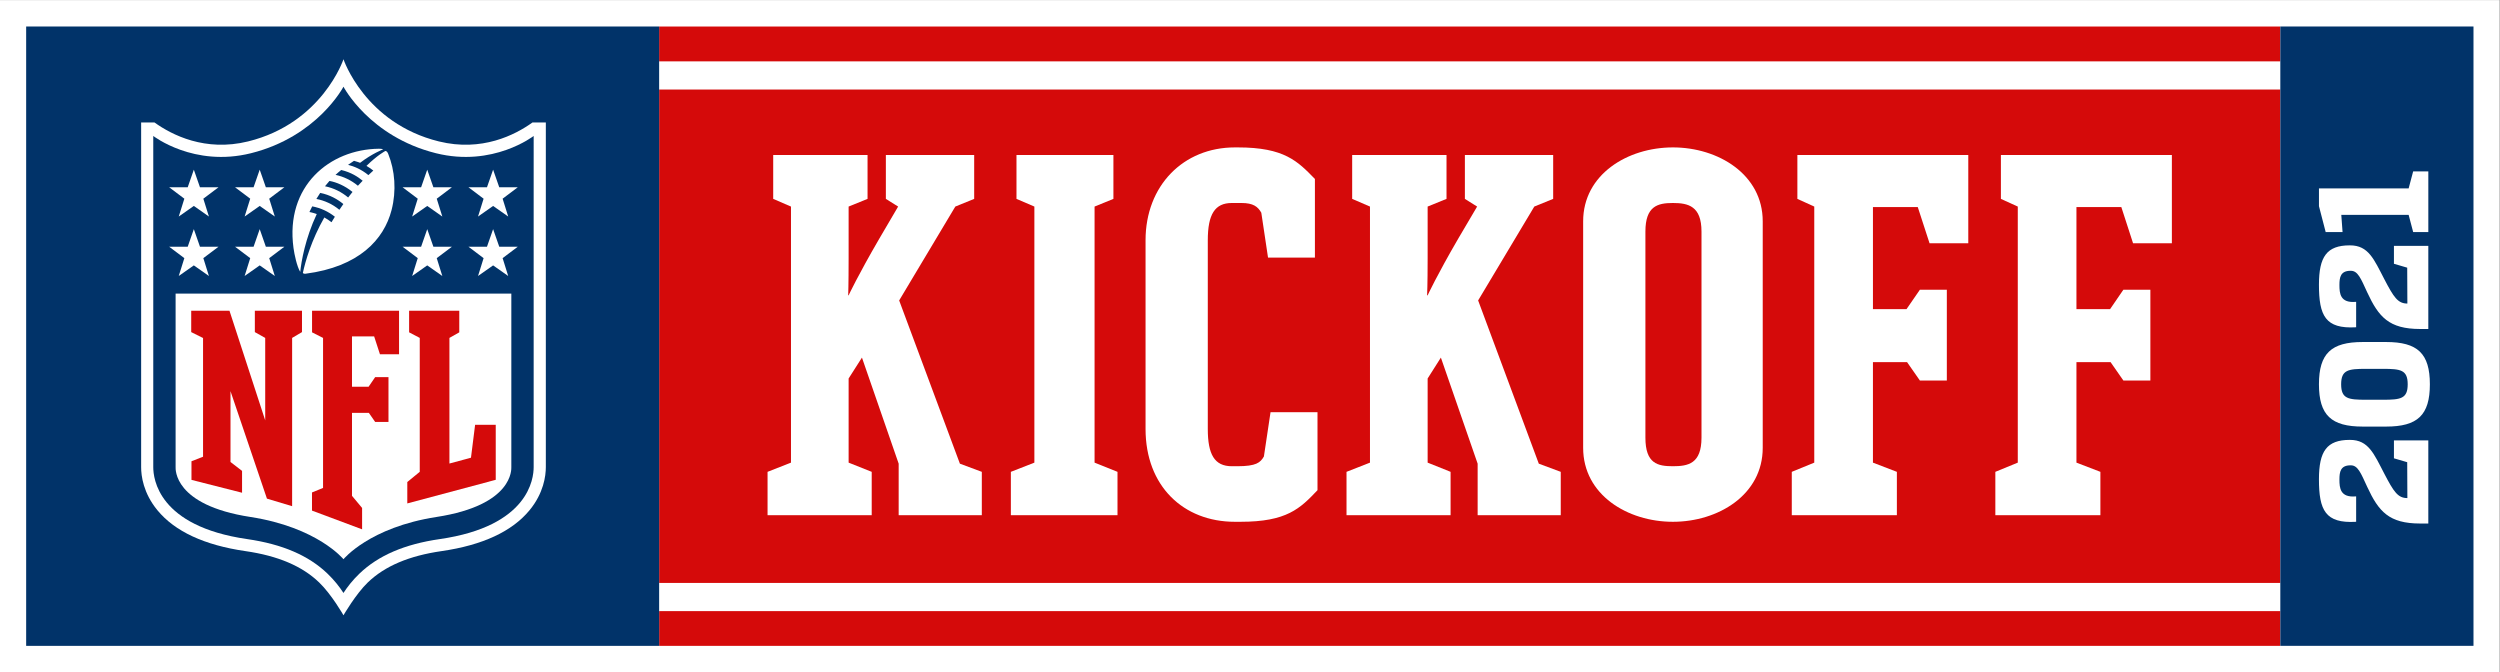
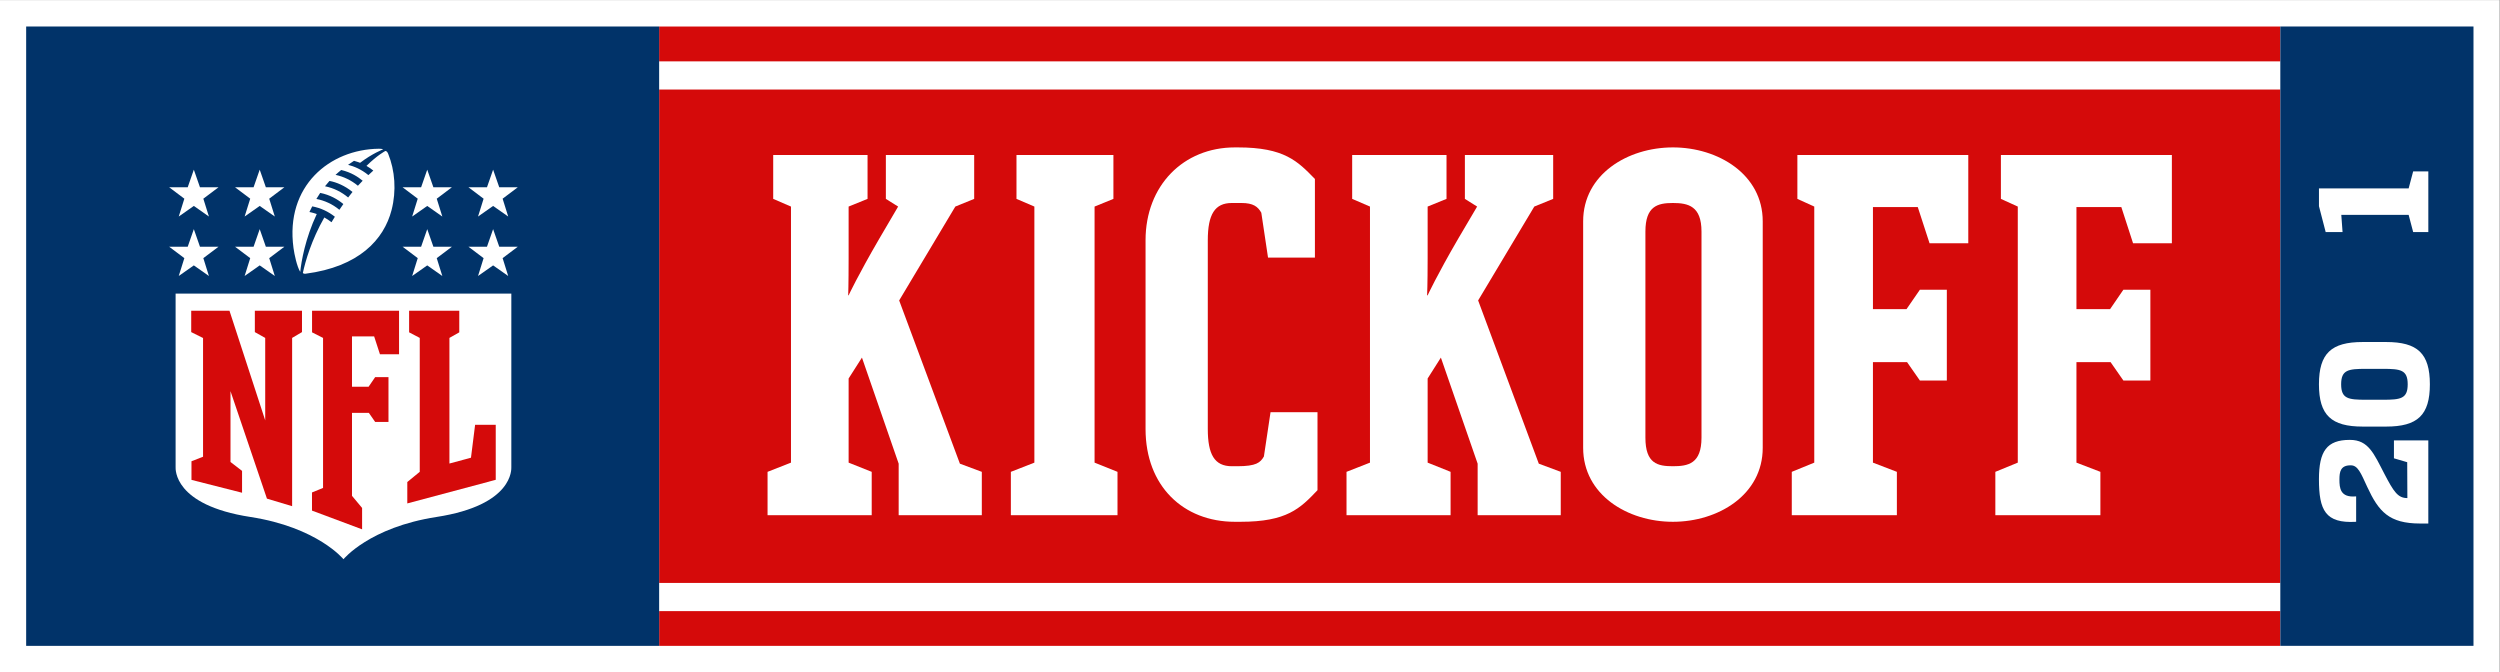
<svg xmlns="http://www.w3.org/2000/svg" xmlns:ns1="http://www.inkscape.org/namespaces/inkscape" xmlns:ns2="http://sodipodi.sourceforge.net/DTD/sodipodi-0.dtd" width="526.785mm" height="141.602mm" viewBox="0 0 526.785 141.602" version="1.1" id="svg5" xml:space="preserve" ns1:export-filename="NFL Kickoff 2014.svg" ns1:export-xdpi="96" ns1:export-ydpi="96">
  <rect x="0" y="0" width="526.785" height="141.602" fill="#808080" stroke="none" />
  <ns2:namedview id="namedview7" pagecolor="#ffffff" bordercolor="#000000" borderopacity="0.25" ns1:showpageshadow="2" ns1:pageopacity="0.0" ns1:pagecheckerboard="0" ns1:deskcolor="#d1d1d1" ns1:document-units="mm" showgrid="false" />
  <defs id="defs2">
    <clipPath clipPathUnits="userSpaceOnUse" id="clipPath14900">
      <path d="M 0,53.812 H 200.19 V 0 H 0 Z" id="path14898" />
    </clipPath>
  </defs>
  <g id="g14874" ns1:label="ert_210" transform="matrix(2.631,0,0,-2.631,4.3853174e-6,141.602)">
    <path d="M 0,0 H 200.19 V 53.812 H 0 Z" style="fill:#ffffff;fill-opacity:1;fill-rule:nonzero;stroke:none" id="path14876" />
    <path d="M 182.624,51.696 H 52.788 v -2.79 h 129.836 z" style="fill:#d50a0a;fill-opacity:1;fill-rule:nonzero;stroke:none" id="path14878" />
    <path d="M 182.624,46.65 H 52.79 V 7.135 h 129.834 z" style="fill:#d50a0a;fill-opacity:1;fill-rule:nonzero;stroke:none" id="path14880" />
    <path d="M 52.791,2.094 H 182.625 V 4.877 H 52.791 Z" style="fill:#d50a0a;fill-opacity:1;fill-rule:nonzero;stroke:none" id="path14882" />
    <path d="m 182.629,2.096 h 15.47 v 49.603 h -15.47 z" style="fill:#013369;fill-opacity:1;fill-rule:nonzero;stroke:none" id="path14884" />
    <g id="g14886" transform="translate(169.895,37.237)">
      <path d="M 0,0 0.94,-2.901 H 4.048 V 4.17 H -9.645 V 0.655 L -8.293,0.04 v -20.508 l -1.797,-0.737 v -3.473 h 8.413 v 3.473 l -1.918,0.737 v 8.047 h 2.736 l 1.023,-1.471 H 2.326 V -6.62 H 0.164 L -0.899,-8.172 H -3.595 V 0 Z" style="fill:#ffffff;fill-opacity:1;fill-rule:nonzero;stroke:none" id="path14888" />
    </g>
    <g id="g14890" transform="translate(143.95,37.892)">
      <path d="m 0,0 1.353,-0.615 v -20.508 l -1.801,-0.737 v -3.473 h 8.417 v 3.473 l -1.917,0.737 v 8.047 h 2.734 l 1.026,-1.471 h 2.158 v 7.272 H 9.812 l -1.07,-1.552 h -2.69 v 8.172 h 3.59 l 0.944,-2.901 h 3.102 V 3.515 H 0 Z" style="fill:#ffffff;fill-opacity:1;fill-rule:nonzero;stroke:none" id="path14892" />
    </g>
    <g id="g14894">
      <g id="g14896" clip-path="url(#clipPath14900)">
        <g id="g14902" transform="translate(136.271,18.77)">
          <path d="m 0,0 c 0,-2.084 -1.063,-2.289 -2.291,-2.289 -1.217,0 -2.201,0.205 -2.201,2.289 v 16.505 c 0,2.041 0.984,2.288 2.201,2.288 1.228,0 2.291,-0.247 2.291,-2.288 z m -2.291,23.245 c -3.632,0 -7.187,-2.166 -7.187,-5.919 V -0.815 c 0,-3.763 3.555,-5.924 7.187,-5.924 3.636,0 7.195,2.161 7.195,5.924 v 18.141 c 0,3.753 -3.559,5.919 -7.195,5.919" style="fill:#ffffff;fill-opacity:1;fill-rule:nonzero;stroke:none" id="path14904" />
        </g>
        <g id="g14906" transform="translate(118.382,29.758)">
          <path d="M 0,0 4.498,7.519 6.01,8.134 v 3.515 H -1.061 V 8.134 l 0.98,-0.615 -1.514,-2.57 C -3.31,2.001 -4.044,0.41 -4.044,0.41 h -0.043 c 0,0 0.043,0.819 0.043,2.982 v 4.127 l 1.512,0.615 v 3.515 h -7.556 V 8.134 l 1.426,-0.615 v -20.508 l -1.879,-0.737 v -3.473 h 8.335 v 3.473 l -1.838,0.737 v 6.739 l 1.061,1.673 2.944,-8.495 v -4.127 h 6.656 v 3.473 l -1.758,0.654 z" style="fill:#ffffff;fill-opacity:1;fill-rule:nonzero;stroke:none" id="path14908" />
        </g>
        <g id="g14910" transform="translate(101.224,17.26)">
          <path d="m 0,0 c -0.285,-0.491 -0.612,-0.779 -2.121,-0.779 h -0.448 c -1.388,0 -1.924,0.944 -1.924,2.984 v 15.113 c 0,2.086 0.572,2.985 1.924,2.985 h 0.773 c 0.936,0 1.31,-0.286 1.589,-0.779 l 0.538,-3.592 h 3.755 v 6.295 c -1.389,1.429 -2.45,2.528 -6.173,2.528 h -0.237 c -4.129,0 -7.154,-3.063 -7.154,-7.437 V 2.205 c 0,-4.574 3.025,-7.434 7.154,-7.434 h 0.447 c 3.715,0 4.777,1.061 6.17,2.531 V 3.55 H 0.532 Z" style="fill:#ffffff;fill-opacity:1;fill-rule:nonzero;stroke:none" id="path14912" />
        </g>
        <g id="g14914" transform="translate(87.663,37.277)">
          <path d="M 0,0 1.509,0.615 V 4.13 H -6.254 V 0.615 L -4.821,0 v -20.508 l -1.883,-0.737 v -3.473 h 8.54 v 3.473 L 0,-20.508 Z" style="fill:#ffffff;fill-opacity:1;fill-rule:nonzero;stroke:none" id="path14916" />
        </g>
        <g id="g14918" transform="translate(72.013,29.758)">
          <path d="m 0,0 4.497,7.519 1.511,0.615 v 3.515 H -1.065 V 8.134 L -0.083,7.519 -1.59,4.949 C -3.306,2.001 -4.048,0.41 -4.048,0.41 h -0.034 c 0,0 0.034,0.819 0.034,2.982 v 4.127 l 1.516,0.615 v 3.515 h -7.556 V 8.134 l 1.424,-0.615 v -20.508 l -1.876,-0.737 v -3.473 h 8.341 v 3.473 l -1.849,0.737 v 6.739 l 1.067,1.673 2.941,-8.495 v -4.127 h 6.659 v 3.473 l -1.755,0.654 z" style="fill:#ffffff;fill-opacity:1;fill-rule:nonzero;stroke:none" id="path14920" />
        </g>
        <path d="M 2.095,2.094 H 52.79 V 51.698 H 2.095 Z" style="fill:#013369;fill-opacity:1;fill-rule:nonzero;stroke:none" id="path14922" />
        <g id="g14924" transform="translate(42.642,44.01)">
-           <path d="m 0,0 c -1.394,-1.001 -4.059,-2.362 -7.489,-1.517 -5.943,1.464 -7.644,6.583 -7.644,6.583 0,0 -1.701,-5.12 -7.644,-6.583 -3.432,-0.845 -6.096,0.518 -7.489,1.517 h -1.072 v -27.603 c 0,-0.699 0.17,-2.074 1.302,-3.45 1.398,-1.699 3.771,-2.8 7.05,-3.274 2.61,-0.378 4.542,-1.199 5.903,-2.509 1.001,-0.963 1.95,-2.63 1.95,-2.63 0,0 0.985,1.701 1.949,2.63 1.362,1.31 3.294,2.131 5.904,2.509 3.279,0.474 5.651,1.575 7.049,3.274 1.132,1.374 1.303,2.751 1.304,3.45 L 1.073,0 Z" style="fill:#ffffff;fill-opacity:1;fill-rule:nonzero;stroke:none" id="path14926" />
-         </g>
+           </g>
        <g id="g14928" transform="translate(42.741,42.933)">
          <path d="m 0,0 c 0,0 -3.249,-2.527 -7.825,-1.384 -5.335,1.333 -7.408,5.329 -7.408,5.329 0,0 -2.073,-3.996 -7.408,-5.329 C -27.217,-2.527 -30.466,0 -30.466,0 v -26.525 c 0,-0.903 0.377,-4.73 7.519,-5.762 2.819,-0.408 4.926,-1.315 6.439,-2.771 0.545,-0.523 0.959,-1.055 1.275,-1.544 0.318,0.489 0.73,1.021 1.274,1.544 1.515,1.456 3.62,2.363 6.441,2.771 7.141,1.032 7.517,4.859 7.518,5.762 z" style="fill:#013369;fill-opacity:1;fill-rule:nonzero;stroke:none" id="path14930" />
        </g>
        <g id="g14932" transform="translate(27.508,9.032)">
          <path d="m 0,0 c 0,0 2.072,2.555 7.458,3.386 6.169,0.951 5.986,3.848 5.986,3.995 V 21.273 H -13.444 V 7.381 c 0,-0.147 -0.182,-3.044 5.986,-3.995 C -2.073,2.555 0,0 0,0" style="fill:#ffffff;fill-opacity:1;fill-rule:nonzero;stroke:none" id="path14934" />
        </g>
        <g id="g14936" transform="translate(21.241,20.151)">
          <path d="m 0,0 -0.001,6.607 -0.83,0.465 V 8.784 H 2.945 V 7.072 L 2.155,6.607 V -6.87 l -2.017,0.605 -2.919,8.608 v -5.675 l 0.926,-0.711 v -1.75 l -4.051,1.03 v 1.491 l 0.927,0.363 V 6.6 l -0.948,0.472 v 1.712 h 3.064 z" style="fill:#d50a0a;fill-opacity:1;fill-rule:nonzero;stroke:none" id="path14938" />
        </g>
        <g id="g14940" transform="translate(28.191,14.11)">
          <path d="m 0,0 0.809,-0.97 v -1.713 l -4.013,1.5 V 0.27 l 0.886,0.363 v 12.015 l -0.881,0.446 v 1.732 H 3.769 V 11.34 H 2.238 L 1.773,12.771 H 0 V 8.74 H 1.331 L 1.855,9.506 H 2.922 V 5.918 H 1.855 L 1.35,6.644 H 0 Z" style="fill:#d50a0a;fill-opacity:1;fill-rule:nonzero;stroke:none" id="path14942" />
        </g>
        <g id="g14944" transform="translate(32.62,13.502)">
          <path d="m 0,0 v 1.713 l 0.997,0.818 v 10.725 l -0.852,0.446 v 1.732 H 4.163 V 13.702 L 3.374,13.256 V 3.195 L 5.1,3.661 5.431,6.298 H 7.083 V 1.892 Z" style="fill:#d50a0a;fill-opacity:1;fill-rule:nonzero;stroke:none" id="path14946" />
        </g>
        <g id="g14948" transform="translate(14.764,33.146)">
          <path d="M 0,0 -1.217,0.915 H 0.27 L 0.76,2.323 1.251,0.915 H 2.737 L 1.521,0 1.968,-1.429 0.76,-0.58 -0.448,-1.429 Z" style="fill:#ffffff;fill-opacity:1;fill-rule:nonzero;stroke:none" id="path14950" />
        </g>
        <g id="g14952" transform="translate(20.04,33.146)">
          <path d="M 0,0 -1.217,0.915 H 0.269 L 0.76,2.323 1.251,0.915 H 2.736 L 1.521,0 1.969,-1.429 0.76,-0.58 -0.448,-1.429 Z" style="fill:#ffffff;fill-opacity:1;fill-rule:nonzero;stroke:none" id="path14954" />
        </g>
        <g id="g14956" transform="translate(14.764,37.908)">
          <path d="M 0,0 -1.217,0.915 H 0.27 L 0.76,2.323 1.251,0.915 H 2.737 L 1.521,0 1.968,-1.429 0.76,-0.58 -0.448,-1.429 Z" style="fill:#ffffff;fill-opacity:1;fill-rule:nonzero;stroke:none" id="path14958" />
        </g>
        <g id="g14960" transform="translate(20.04,37.908)">
          <path d="M 0,0 -1.217,0.915 H 0.269 L 0.76,2.323 1.251,0.915 H 2.736 L 1.521,0 1.969,-1.429 0.76,-0.58 -0.448,-1.429 Z" style="fill:#ffffff;fill-opacity:1;fill-rule:nonzero;stroke:none" id="path14962" />
        </g>
        <g id="g14964" transform="translate(40.701,31.717)">
          <path d="M 0,0 -1.208,0.849 -2.416,0 -1.97,1.429 -3.185,2.345 h 1.486 l 0.491,1.407 0.491,-1.407 H 0.768 L -0.447,1.429 Z" style="fill:#ffffff;fill-opacity:1;fill-rule:nonzero;stroke:none" id="path14966" />
        </g>
        <g id="g14968" transform="translate(35.425,31.717)">
          <path d="M 0,0 -1.208,0.849 -2.416,0 -1.969,1.429 -3.184,2.345 h 1.486 l 0.49,1.407 0.492,-1.407 H 0.769 L -0.447,1.429 Z" style="fill:#ffffff;fill-opacity:1;fill-rule:nonzero;stroke:none" id="path14970" />
        </g>
        <g id="g14972" transform="translate(40.701,36.478)">
          <path d="M 0,0 -1.208,0.849 -2.416,0 -1.97,1.429 -3.185,2.345 h 1.486 l 0.491,1.408 0.491,-1.408 H 0.768 L -0.447,1.429 Z" style="fill:#ffffff;fill-opacity:1;fill-rule:nonzero;stroke:none" id="path14974" />
        </g>
        <g id="g14976" transform="translate(35.425,36.478)">
          <path d="M 0,0 -1.208,0.849 -2.416,0 -1.969,1.429 -3.184,2.345 h 1.486 l 0.49,1.408 0.492,-1.408 H 0.769 L -0.447,1.429 Z" style="fill:#ffffff;fill-opacity:1;fill-rule:nonzero;stroke:none" id="path14978" />
        </g>
        <g id="g14980" transform="translate(28.665,38.944)">
          <path d="M 0,0 C -0.542,0.446 -1.149,0.735 -1.793,0.872 -1.638,1.02 -1.477,1.145 -1.337,1.263 -0.532,1.07 0.011,0.708 0.381,0.401 0.249,0.266 0.121,0.135 0,0 m -0.782,-0.94 c -0.516,0.433 -1.143,0.755 -1.855,0.899 0.109,0.14 0.237,0.288 0.359,0.427 0.542,-0.097 1.239,-0.383 1.844,-0.884 -0.123,-0.147 -0.239,-0.299 -0.348,-0.442 m -0.703,-0.987 c -0.556,0.465 -1.204,0.749 -1.842,0.87 0,0 0.196,0.318 0.307,0.484 0.779,-0.155 1.41,-0.519 1.853,-0.893 -0.114,-0.162 -0.221,-0.317 -0.318,-0.461 m 3.678,4.71 c 0,0 -0.63,-0.327 -1.509,-1.192 C 0.883,1.48 1.105,1.322 1.233,1.216 1.1,1.097 0.965,0.972 0.839,0.852 0.266,1.323 -0.329,1.562 -0.79,1.675 c 0.153,0.11 0.316,0.218 0.476,0.322 0.249,-0.062 0.488,-0.16 0.488,-0.16 0.992,0.756 1.852,1.082 1.852,1.082 0,0 -0.1,0.049 -0.366,0.045 -3.902,-0.05 -7.498,-2.965 -6.819,-7.951 0.072,-0.528 0.278,-1.49 0.539,-1.912 0.087,0.83 0.399,2.667 1.324,4.634 -0.322,0.115 -0.588,0.162 -0.588,0.162 0.094,0.199 0.225,0.452 0.225,0.452 0.685,-0.13 1.29,-0.416 1.814,-0.831 -0.126,-0.204 -0.212,-0.335 -0.271,-0.44 -0.183,0.144 -0.369,0.269 -0.574,0.382 -1.04,-1.818 -1.523,-3.534 -1.718,-4.435 0.011,-0.055 0.124,-0.084 0.215,-0.071 4.276,0.554 6.278,2.734 6.888,5.098 0.401,1.551 0.27,3.173 -0.267,4.495 C 2.391,2.64 2.317,2.794 2.193,2.783" style="fill:#ffffff;fill-opacity:1;fill-rule:nonzero;stroke:none" id="path14982" />
        </g>
        <g id="g14984" transform="translate(191.728,18.552)">
          <path d="m 0,0 h 2.753 v -6.66 h -0.65 c -2.503,0 -3.329,0.962 -4.243,2.936 -0.512,1.113 -0.75,1.725 -1.313,1.725 h -0.026 c -0.8,0 -0.887,-0.525 -0.887,-1.138 0,-0.675 0.062,-1.462 1.313,-1.349 h 0.026 v -2.037 h -0.026 c -2.439,-0.137 -2.953,0.924 -2.953,3.412 0,2.237 0.626,3.149 2.465,3.149 h 0.025 c 1.477,0 1.914,-1.112 2.741,-2.699 0.762,-1.463 1.088,-1.962 1.851,-1.962 L 1.063,-1.749 0,-1.437 Z" style="fill:#ffffff;fill-opacity:1;fill-rule:nonzero;stroke:none" id="path14986" />
        </g>
        <g id="g14988" transform="translate(189.489,21.805)">
          <path d="m 0,0 h 1.352 c 1.413,0 1.989,0.075 1.989,1.237 0,1.162 -0.576,1.238 -1.989,1.238 H 0 C -1.414,2.475 -1.989,2.399 -1.989,1.237 -1.989,0.075 -1.414,0 0,0 m -0.263,4.624 h 1.877 c 2.515,0 3.503,-0.912 3.503,-3.387 0,-2.474 -0.988,-3.386 -3.503,-3.386 h -1.877 c -2.515,0 -3.504,0.912 -3.504,3.386 0,2.475 0.989,3.387 3.504,3.387" style="fill:#ffffff;fill-opacity:1;fill-rule:nonzero;stroke:none" id="path14990" />
        </g>
        <g id="g14992" transform="translate(191.728,34.132)">
-           <path d="m 0,0 h 2.753 v -6.66 h -0.65 c -2.503,0 -3.329,0.962 -4.243,2.936 -0.512,1.113 -0.75,1.725 -1.313,1.725 h -0.026 c -0.8,0 -0.887,-0.525 -0.887,-1.138 0,-0.675 0.062,-1.462 1.313,-1.349 h 0.026 v -2.037 h -0.026 c -2.439,-0.137 -2.953,0.924 -2.953,3.412 0,2.237 0.626,3.149 2.465,3.149 h 0.025 c 1.477,0 1.914,-1.112 2.741,-2.699 0.762,-1.463 1.088,-1.962 1.851,-1.962 L 1.063,-1.749 0,-1.437 Z" style="fill:#ffffff;fill-opacity:1;fill-rule:nonzero;stroke:none" id="path14994" />
-         </g>
+           </g>
        <g id="g14996" transform="translate(185.723,37.309)">
          <path d="M 0,0 V 1.425 H 7.183 L 7.545,2.787 H 8.759 V -2.074 H 7.545 L 7.183,-0.699 H 1.789 L 1.89,-2.074 H 0.538 Z" style="fill:#ffffff;fill-opacity:1;fill-rule:nonzero;stroke:none" id="path14998" />
        </g>
      </g>
    </g>
  </g>
</svg>